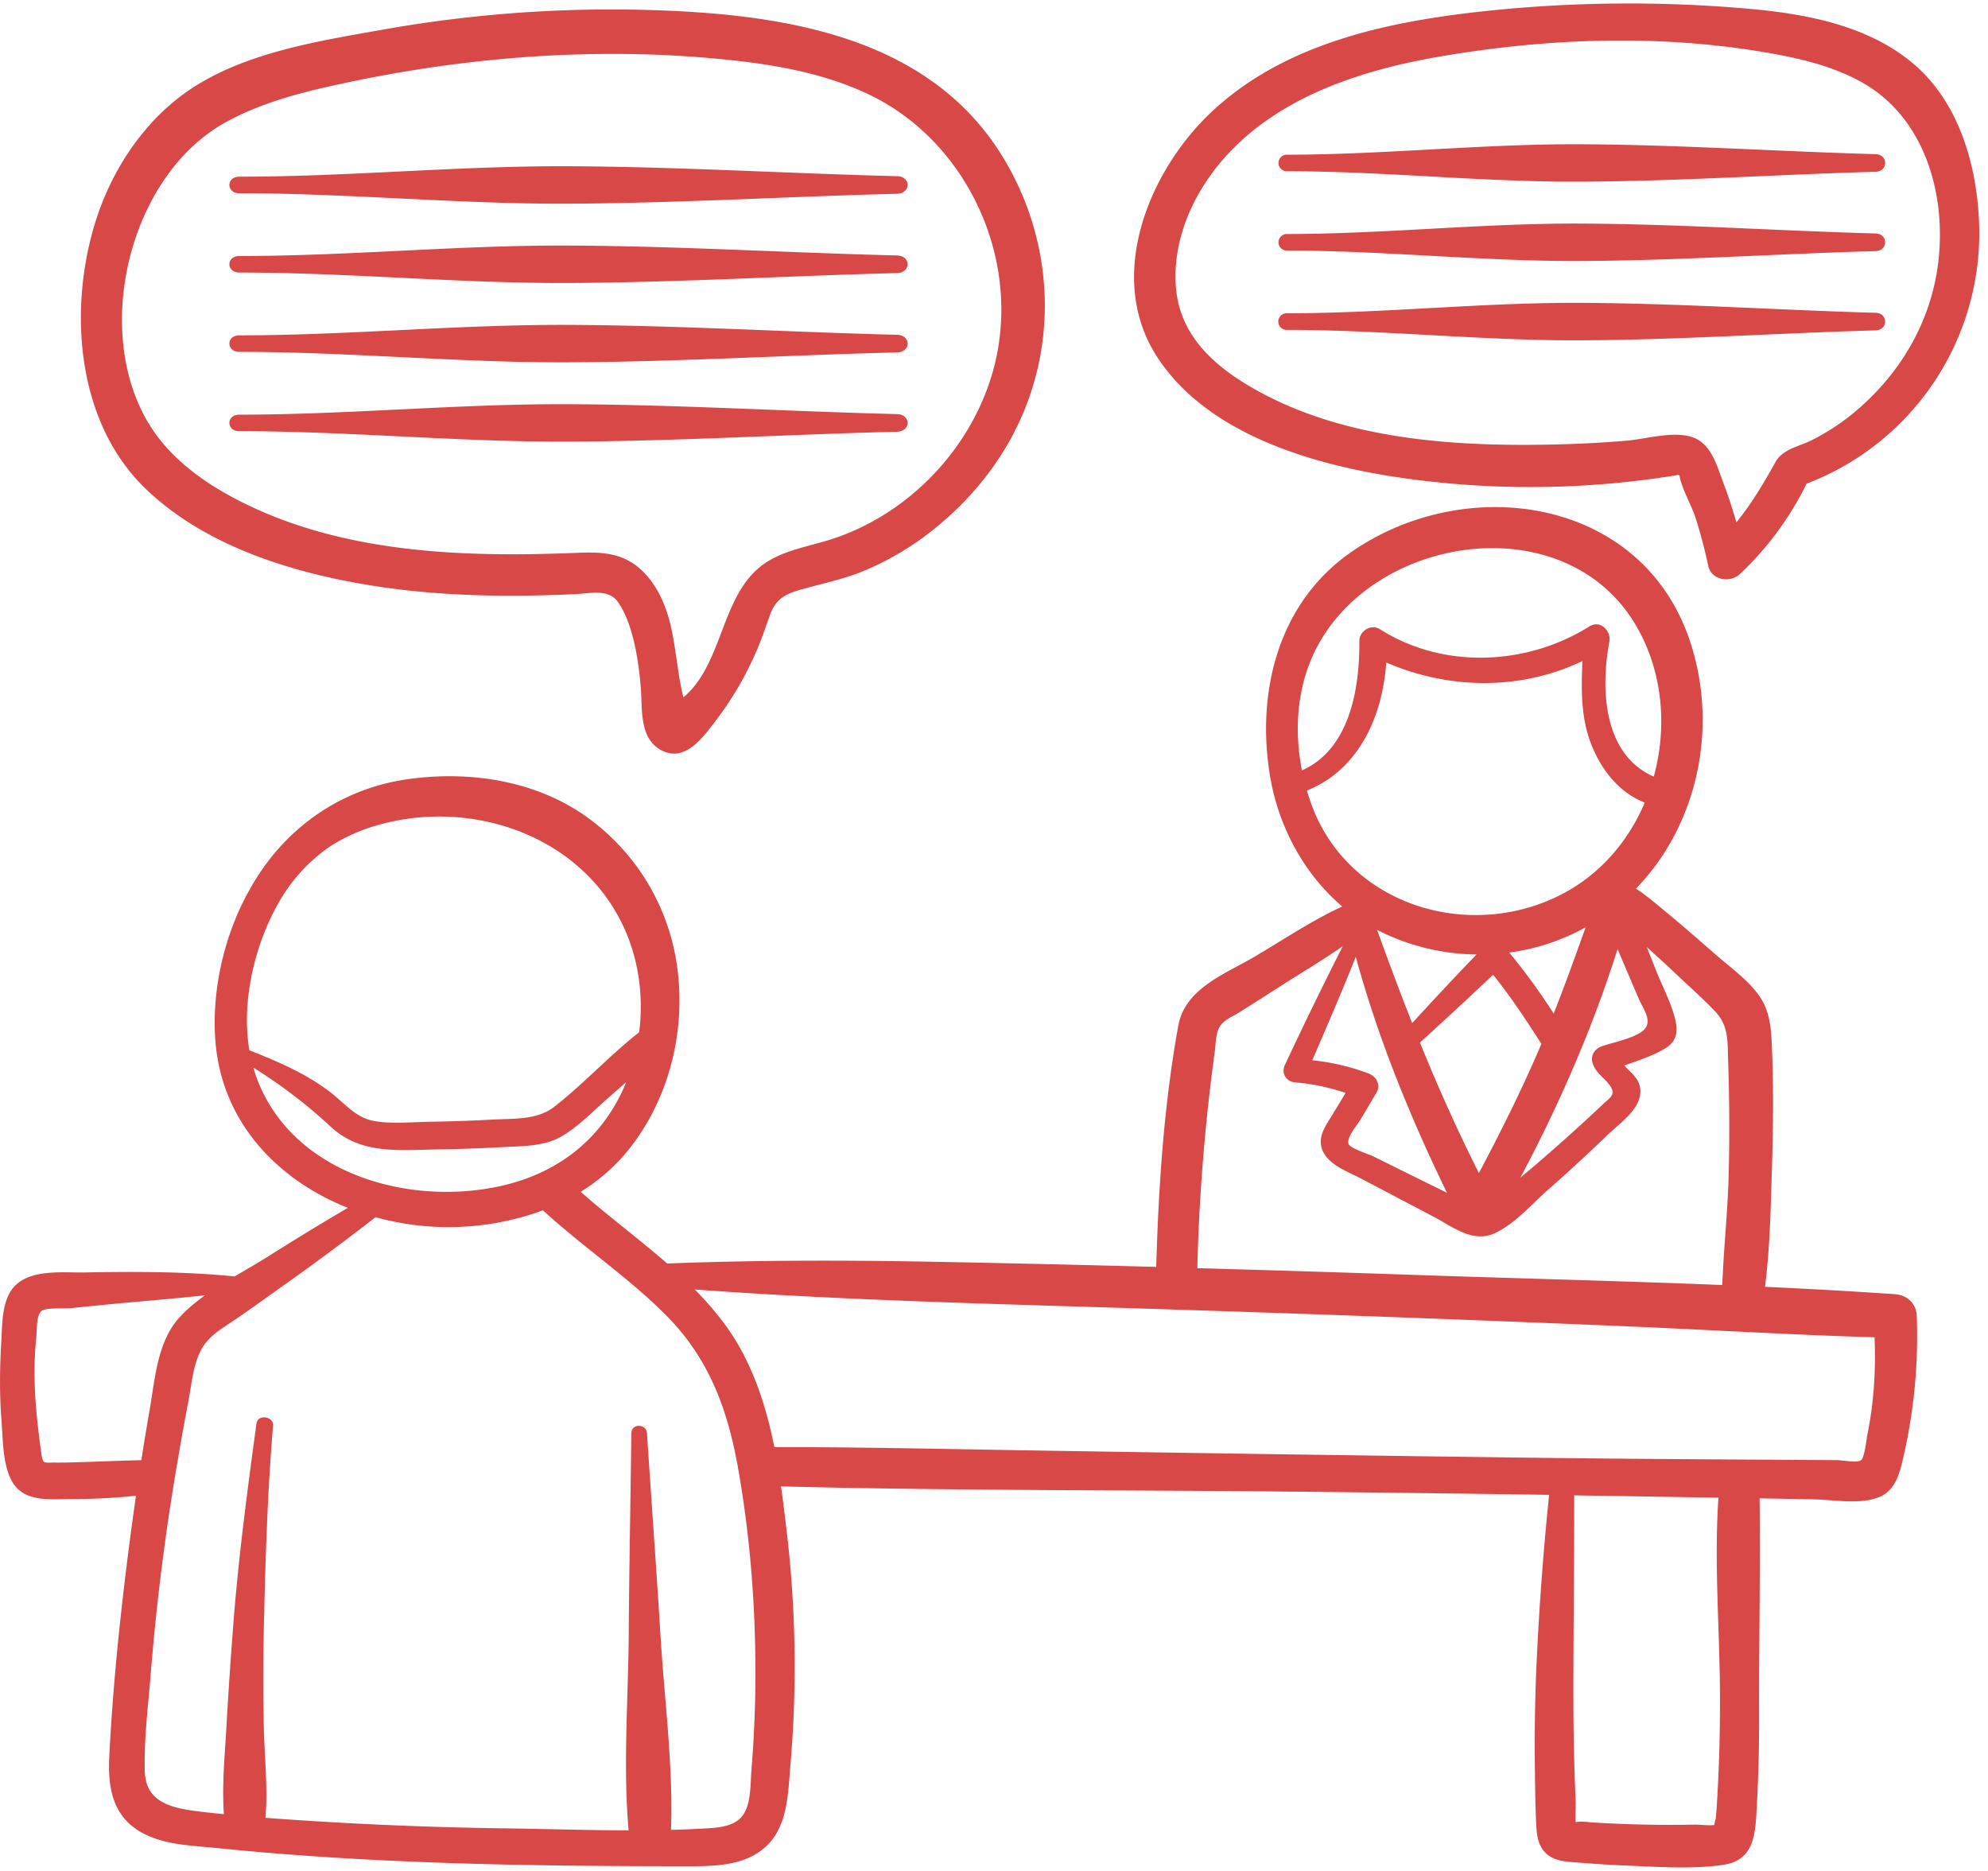
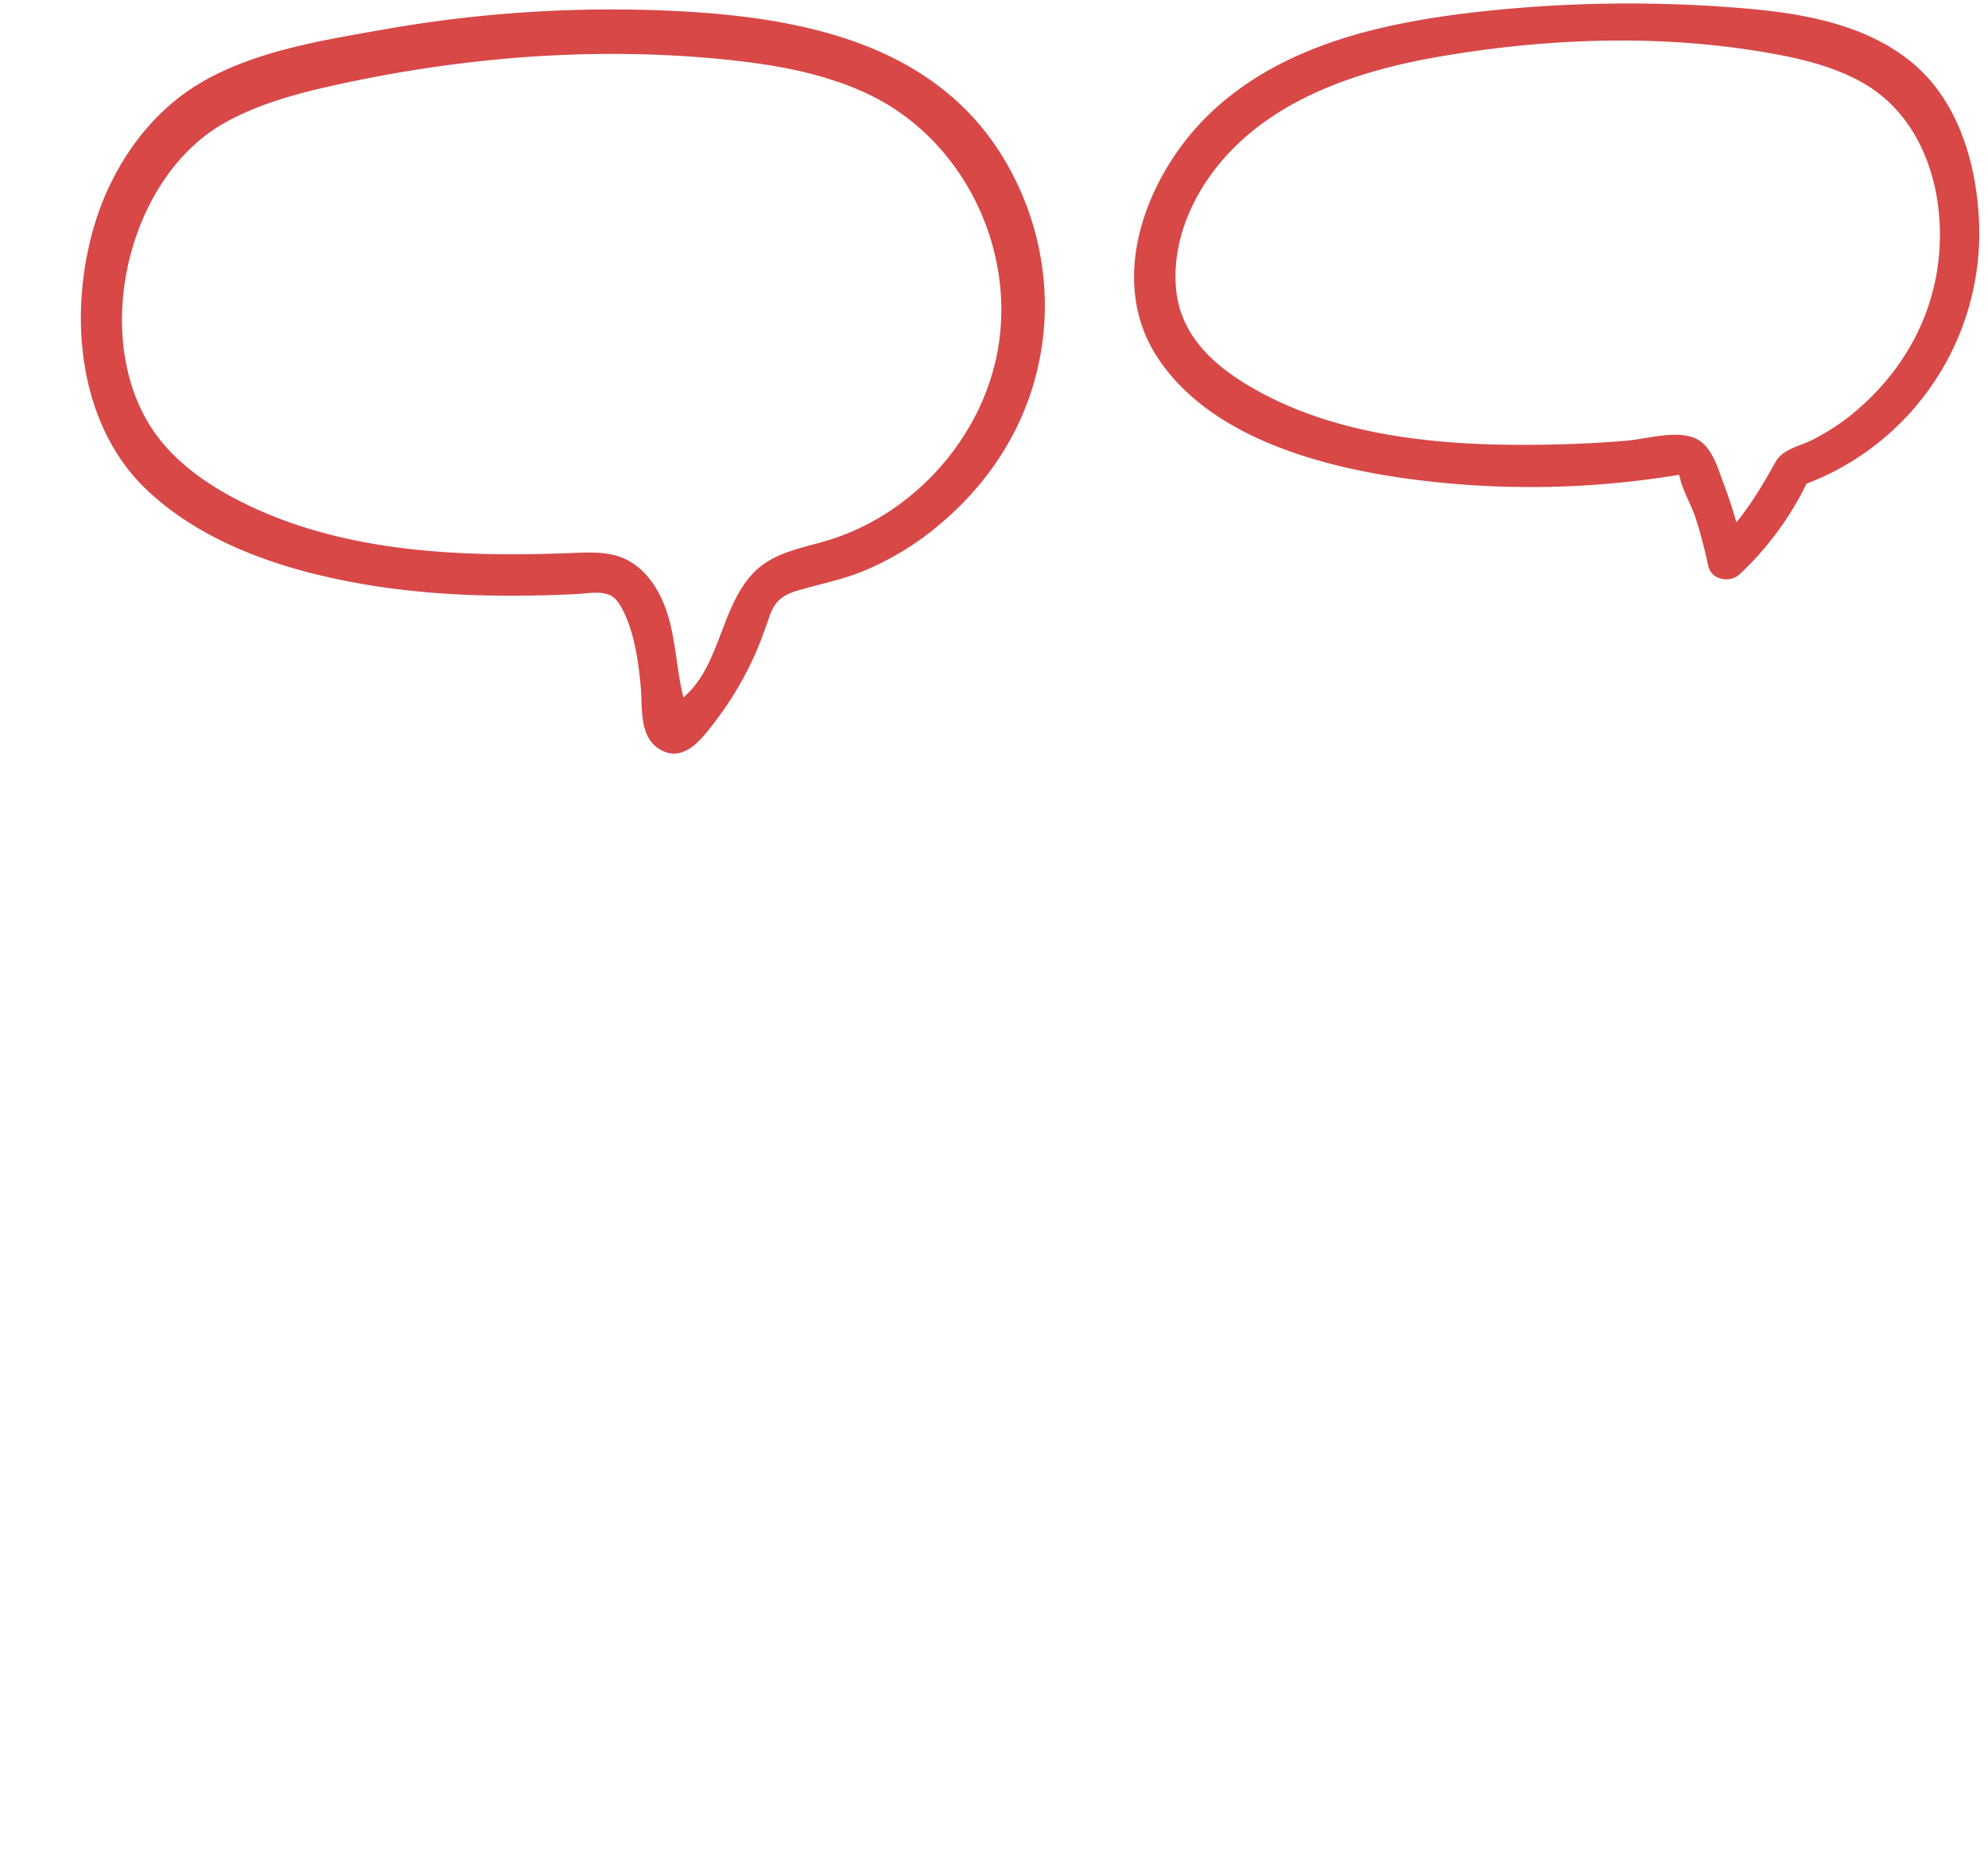
<svg xmlns="http://www.w3.org/2000/svg" width="51" height="48">
  <g fill="#D74847" fill-rule="nonzero">
-     <path d="M49.172 33.76c-.01-.316-.247-.536-.558-.557q-1.665-.114-3.335-.189c.127-.99.146-2.003.177-2.998.035-1.1.047-2.21-.007-3.31-.022-.445-.081-.851-.358-1.213-.295-.387-.714-.687-1.079-1.004-.424-.369-.845-.741-1.28-1.098-.246-.2-.492-.42-.764-.592 1.563-1.61 2.13-4.1 1.39-6.339-1.231-3.723-5.764-4.348-8.712-2.284-1.866 1.306-2.432 3.608-2.057 5.776.218 1.264.866 2.471 1.845 3.304-.775.358-1.506.85-2.233 1.279-.766.453-1.799.816-1.974 1.783-.368 2.027-.507 4.126-.565 6.185a672 672 0 0 0-5.897-.135c-2.217-.04-4.433-.038-6.649.048-.722-.63-1.499-1.206-2.22-1.84.486-.3.924-.682 1.29-1.157 1-1.297 1.41-3.005 1.185-4.62a5.67 5.67 0 0 0-2.353-3.864c-1.316-.926-3.021-1.169-4.588-.94-1.797.264-3.193 1.348-3.998 2.78l-.08.142-.009.017c-.608 1.126-.906 2.49-.821 3.724.146 2.118 1.59 3.609 3.403 4.33-.698.406-1.385.83-2.068 1.26-.265.167-.552.33-.838.499-1.274-.126-2.545-.126-3.827-.102-.528.01-1.274-.08-1.72.265-.434.335-.408.997-.438 1.493-.04.674-.05 1.348.003 2.02.041.504.022 1.278.346 1.694.328.421.96.343 1.43.342.565 0 1.118-.025 1.675-.087l-.1.716c-.266 1.98-.483 3.976-.585 5.973-.036.7.051 1.411.665 1.848.605.429 1.414.433 2.123.506 3.968.404 7.958.461 11.943.464.691 0 1.475.017 2.043-.443.633-.514.634-1.388.699-2.135a29.4 29.4 0 0 0-.077-5.863c-.05-.43-.1-.866-.163-1.304 4.328.11 8.662.09 12.99.133q3.358.034 6.715.084a76 76 0 0 0-.338 4.696 49 49 0 0 0-.025 2.481c.004.397.01.794.028 1.19.015.315.027.643.29.859.23.19.542.187.826.21q.622.052 1.248.077c.795.031 1.67.098 2.46-.025.788-.124.802-.82.838-1.477.046-.824.063-1.648.06-2.473-.004-1.814.035-3.635.013-5.448l1.384.025c.51.01 1.169.136 1.654-.046.458-.171.557-.635.656-1.064a13.8 13.8 0 0 0 .337-3.595m-7.136-8.148c.128.298.398.62.088.85-.253.187-.741.278-1.034.38-.17.06-.292.231-.237.417.09.301.33.39.476.635.116.195-.036.273-.193.422q-.243.229-.489.455-.805.74-1.645 1.443c.996-1.868 1.859-3.853 2.495-5.866zm-6.927 1.927a5.8 5.8 0 0 0-1.444-.339c.381-.881.76-1.763 1.116-2.654.57 2.087 1.394 4.11 2.34 6.055l-1.369-.676-.52-.258c-.112-.055-.59-.206-.636-.318-.064-.159.241-.515.316-.642l.398-.674c.12-.201-.001-.419-.2-.494m.219-3.683a5.7 5.7 0 0 0 2.55.63q-.836.87-1.651 1.761c-.314-.79-.61-1.588-.9-2.39m1.1 2.888q.947-.859 1.876-1.739c.445.554.831 1.137 1.216 1.738q.013.016.025.031l-.164.38c-.441 1-.93 1.976-1.442 2.94a45 45 0 0 1-1.512-3.35m2.291-2.308a5.5 5.5 0 0 0 1.96-.649c-.265.742-.53 1.482-.82 2.215a16 16 0 0 0-1.14-1.566m-5.029-7.641c1.406-3.062 6.401-3.862 8.253-.796.709 1.175.842 2.62.484 3.923-1.292-.564-1.37-2.231-1.14-3.462.051-.28-.235-.565-.51-.392-1.61 1.01-3.75 1.104-5.376.073-.225-.143-.53.044-.527.303.01 1.234-.254 2.78-1.473 3.319-.196-.994-.133-2.049.29-2.968m-.044 3.848a6 6 0 0 1-.118-.364c1.33-.534 1.938-1.896 2.035-3.284 1.613.695 3.44.721 5.03-.037-.023.745-.049 1.469.252 2.193.26.627.709 1.191 1.35 1.438-.389.915-1.036 1.714-1.911 2.23-2.387 1.404-5.658.496-6.638-2.176m-2.482 6.335c.027-.194.02-.454.12-.628.102-.18.326-.267.502-.376q.584-.367 1.166-.741c.49-.313 1.009-.62 1.496-.961a109 109 0 0 0-1.483 3.043c-.101.214.023.432.26.452.449.036.876.13 1.296.27l-.35.577c-.129.214-.312.456-.286.725.05.495.644.692 1.019.889l1.883.99c.463.243.98.662 1.519.435.524-.22.981-.755 1.403-1.126a47 47 0 0 0 1.542-1.422c.294-.283.806-.626.83-1.077.018-.337-.227-.49-.412-.693.372-.136.774-.26 1.09-.466.24-.158.286-.392.23-.657-.093-.44-.333-.885-.499-1.302l-.244-.616c.226.21.454.409.658.604.367.351.757.69 1.106 1.06.34.36.306.763.323 1.235q.051 1.46.015 2.92c-.023.953-.129 1.902-.164 2.853-2.664-.108-5.332-.171-7.992-.263q-2.737-.093-5.476-.17a50 50 0 0 1 .448-5.555m-23.95-3.936a4.4 4.4 0 0 1 1.245-1.324q.458-.293.97-.47c2.528-.86 5.58.145 6.643 2.698.33.792.434 1.678.325 2.535-.763.597-1.419 1.321-2.182 1.915-.437.34-1.037.296-1.567.325q-.808.044-1.62.056c-.468.007-.988.064-1.451-.023-.469-.088-.772-.49-1.14-.764-.637-.475-1.325-.764-2.04-1.046-.219-1.304.163-2.811.818-3.902m-.68 4.463q-.019-.057-.034-.116a13 13 0 0 1 1.962 1.495c.785.74 1.74.619 2.758.603q.858-.014 1.714-.061c.479-.027 1.004-.017 1.436-.255.433-.238.802-.626 1.17-.951q.26-.229.523-.458a5 5 0 0 1-.106.242c-.604 1.275-1.681 2.086-3.046 2.406-2.432.57-5.53-.314-6.378-2.905m-4.331 10c-.26.01-.52.018-.78.016-.316-.002-.324.05-.367-.265-.135-.985-.232-1.954-.124-2.949.019-.173-.008-.54.127-.673.097-.095.6-.059.738-.073.461-.046.922-.095 1.383-.136.696-.062 1.389-.122 2.08-.195-.232.166-.449.345-.637.546-.593.632-.644 1.599-.787 2.412q-.111.635-.21 1.272c-.475.009-.948.03-1.423.046m17.075 7.892c-.029.349-.006.828-.198 1.137-.185.298-.574.347-.898.367q-.481.03-.968.042c.058-1.65-.17-3.345-.27-4.988-.106-1.729-.234-3.456-.346-5.184-.017-.256-.4-.261-.402 0-.02 1.728-.055 3.456-.067 5.184-.012 1.649-.149 3.356-.002 5.001-1.016-.002-2.035-.035-3.04-.05a101 101 0 0 1-6.277-.272c.067-.779-.029-1.598-.043-2.375a62 62 0 0 1 .003-2.567c.04-1.707.091-3.418.235-5.12.02-.24-.392-.3-.425-.057-.234 1.723-.464 3.442-.596 5.177q-.1 1.282-.173 2.567c-.042.747-.12 1.527-.068 2.281a32 32 0 0 1-.545-.058c-.705-.084-1.462-.192-1.484-1.046-.021-.812.083-1.642.149-2.45a61 61 0 0 1 .722-5.671q.117-.684.247-1.364c.084-.436.123-.974.35-1.364.21-.36.624-.577.957-.808.41-.284.815-.577 1.222-.866a65 65 0 0 0 2.273-1.689 7 7 0 0 0 2.405.234 7 7 0 0 0 1.89-.41c1.009.928 2.157 1.695 3.13 2.663 1.12 1.114 1.604 2.421 1.876 3.955.305 1.725.444 3.48.445 5.23q0 1.254-.102 2.501m24.768.867a12 12 0 0 1-.03.395 1 1 0 0 0-.04.16c-.15.019-.384-.013-.475-.011a32 32 0 0 1-2.691-.058c-.002 0-.268-.037-.388-.003-.011-.183.005-.454.001-.524a58 58 0 0 1-.059-2.68c-.002-1.728.023-3.455.02-5.182q1.851.028 3.701.06c-.12 1.744.046 3.525.039 5.27a41 41 0 0 1-.078 2.573m3.86-9.464c-.022.107-.073.594-.163.66-.103.077-.477-.002-.613-.003l-1.612-.01c-2.116-.012-4.23-.026-6.346-.053q-6.246-.081-12.491-.182c-2.272-.036-4.544-.09-6.816-.09-.232-1.152-.604-2.267-1.314-3.208a8.5 8.5 0 0 0-.727-.834c3.777.275 7.57.365 11.353.484q6.214.195 12.425.454c2.162.09 4.324.225 6.487.287.035.837-.015 1.667-.183 2.495" />
    <path d="M25.797 4.147C24.021 1.105 20.54.435 17.273.28a33.5 33.5 0 0 0-7.438.478c-1.611.285-3.44.57-4.846 1.464-1.273.81-2.163 2.168-2.581 3.602-.656 2.249-.412 5.07 1.361 6.747 1.524 1.442 3.7 2.116 5.728 2.445 1.416.23 2.852.29 4.285.26a29 29 0 0 0 1.038-.038c.361-.02.8-.127 1.034.208.393.565.527 1.512.584 2.18.046.536-.05 1.293.504 1.608.606.346 1.067-.284 1.393-.709a8.6 8.6 0 0 0 1.074-1.827c.128-.298.23-.602.339-.907.131-.37.335-.526.705-.637.583-.175 1.164-.278 1.729-.517a7.4 7.4 0 0 0 1.554-.888c.956-.715 1.763-1.635 2.304-2.702 1.11-2.192.994-4.783-.243-6.9m-.19 4.778q-.031.18-.073.36c-.503 2.133-2.206 3.948-4.31 4.582-.576.174-1.199.275-1.679.64-1.059.805-.995 2.528-2.013 3.385-.167-.663-.19-1.356-.371-2.015-.181-.66-.568-1.317-1.203-1.57-.394-.156-.833-.137-1.257-.12-2.955.117-6.04-.014-8.659-1.388-.883-.463-1.715-1.083-2.23-1.938-1.454-2.413-.487-6.351 1.961-7.715.868-.483 1.841-.746 2.811-.96 3.251-.718 6.627-.994 9.945-.666 1.273.125 2.557.34 3.716.882 2.412 1.126 3.805 3.902 3.361 6.523M50.771 5.702c-.058-1.426-.489-2.977-1.575-3.969C48.044.681 46.4.363 44.898.228a35 35 0 0 0-6.831.06c-2.468.267-5.084.815-6.96 2.559-1.632 1.516-2.76 4.248-1.422 6.31 1.367 2.105 4.33 2.862 6.658 3.155a23.3 23.3 0 0 0 6.727-.13l.017.027c.062.344.3.737.41 1.073.13.405.236.817.326 1.233.08.37.557.449.81.214a8 8 0 0 0 1.712-2.32 6.88 6.88 0 0 0 4.426-6.707m-1.098 1.36c-.257 1.428-1.055 2.67-2.176 3.577-.309.25-.648.464-1 .645-.328.168-.761.232-.948.568-.311.56-.619 1.075-1.004 1.55q-.14-.496-.322-.98c-.16-.42-.303-1.006-.765-1.19-.492-.195-1.22.03-1.726.074q-1.014.084-2.032.101c-2.465.045-5.147-.145-7.358-1.337-1.055-.569-2.039-1.357-2.168-2.63-.11-1.093.303-2.178.953-3.042 1.36-1.806 3.633-2.57 5.778-2.942 2.808-.485 5.745-.589 8.557-.082.797.143 1.595.342 2.302.737 1.71.956 2.24 3.12 1.91 4.952" />
-     <path d="M23.011 4.52c-2.808-.071-5.626-.243-8.435-.255-2.815-.012-5.622.268-8.435.268-.342 0-.342.425 0 .425 2.813 0 5.62.28 8.435.267 2.809-.012 5.627-.183 8.435-.254.364-.009.364-.442 0-.452M23.011 6.554c-2.808-.07-5.626-.242-8.435-.254-2.815-.012-5.622.268-8.435.268-.342 0-.342.424 0 .424 2.813 0 5.62.28 8.435.268 2.809-.012 5.627-.183 8.435-.254.364-.009.364-.443 0-.452M23.011 8.589c-2.808-.07-5.626-.242-8.435-.254-2.815-.012-5.622.268-8.435.268-.342 0-.342.424 0 .424 2.813 0 5.62.28 8.435.268 2.809-.012 5.627-.184 8.435-.254.364-.01.364-.443 0-.452M23.011 10.624c-2.808-.07-5.626-.242-8.435-.254-2.815-.012-5.622.268-8.435.268-.342 0-.342.424 0 .424 2.813 0 5.62.28 8.435.268 2.809-.012 5.627-.184 8.435-.254.364-.01.364-.443 0-.452M48.117 3.955c-2.518-.07-5.045-.242-7.563-.254-2.524-.012-5.04.268-7.563.268a.213.213 0 0 0 0 .424c2.522 0 5.039.28 7.563.268 2.518-.012 5.045-.184 7.563-.254.325-.01.326-.443 0-.452M48.117 5.99c-2.518-.07-5.045-.242-7.563-.254-2.524-.012-5.04.268-7.563.268a.213.213 0 0 0 0 .424c2.522 0 5.039.28 7.563.268 2.518-.012 5.045-.184 7.563-.254.325-.01.326-.443 0-.452M48.117 8.025c-2.518-.071-5.045-.243-7.563-.255-2.524-.012-5.04.268-7.563.268a.213.213 0 0 0 0 .425c2.522 0 5.039.28 7.563.268 2.518-.012 5.045-.184 7.563-.255.325-.009.326-.442 0-.451" />
  </g>
</svg>